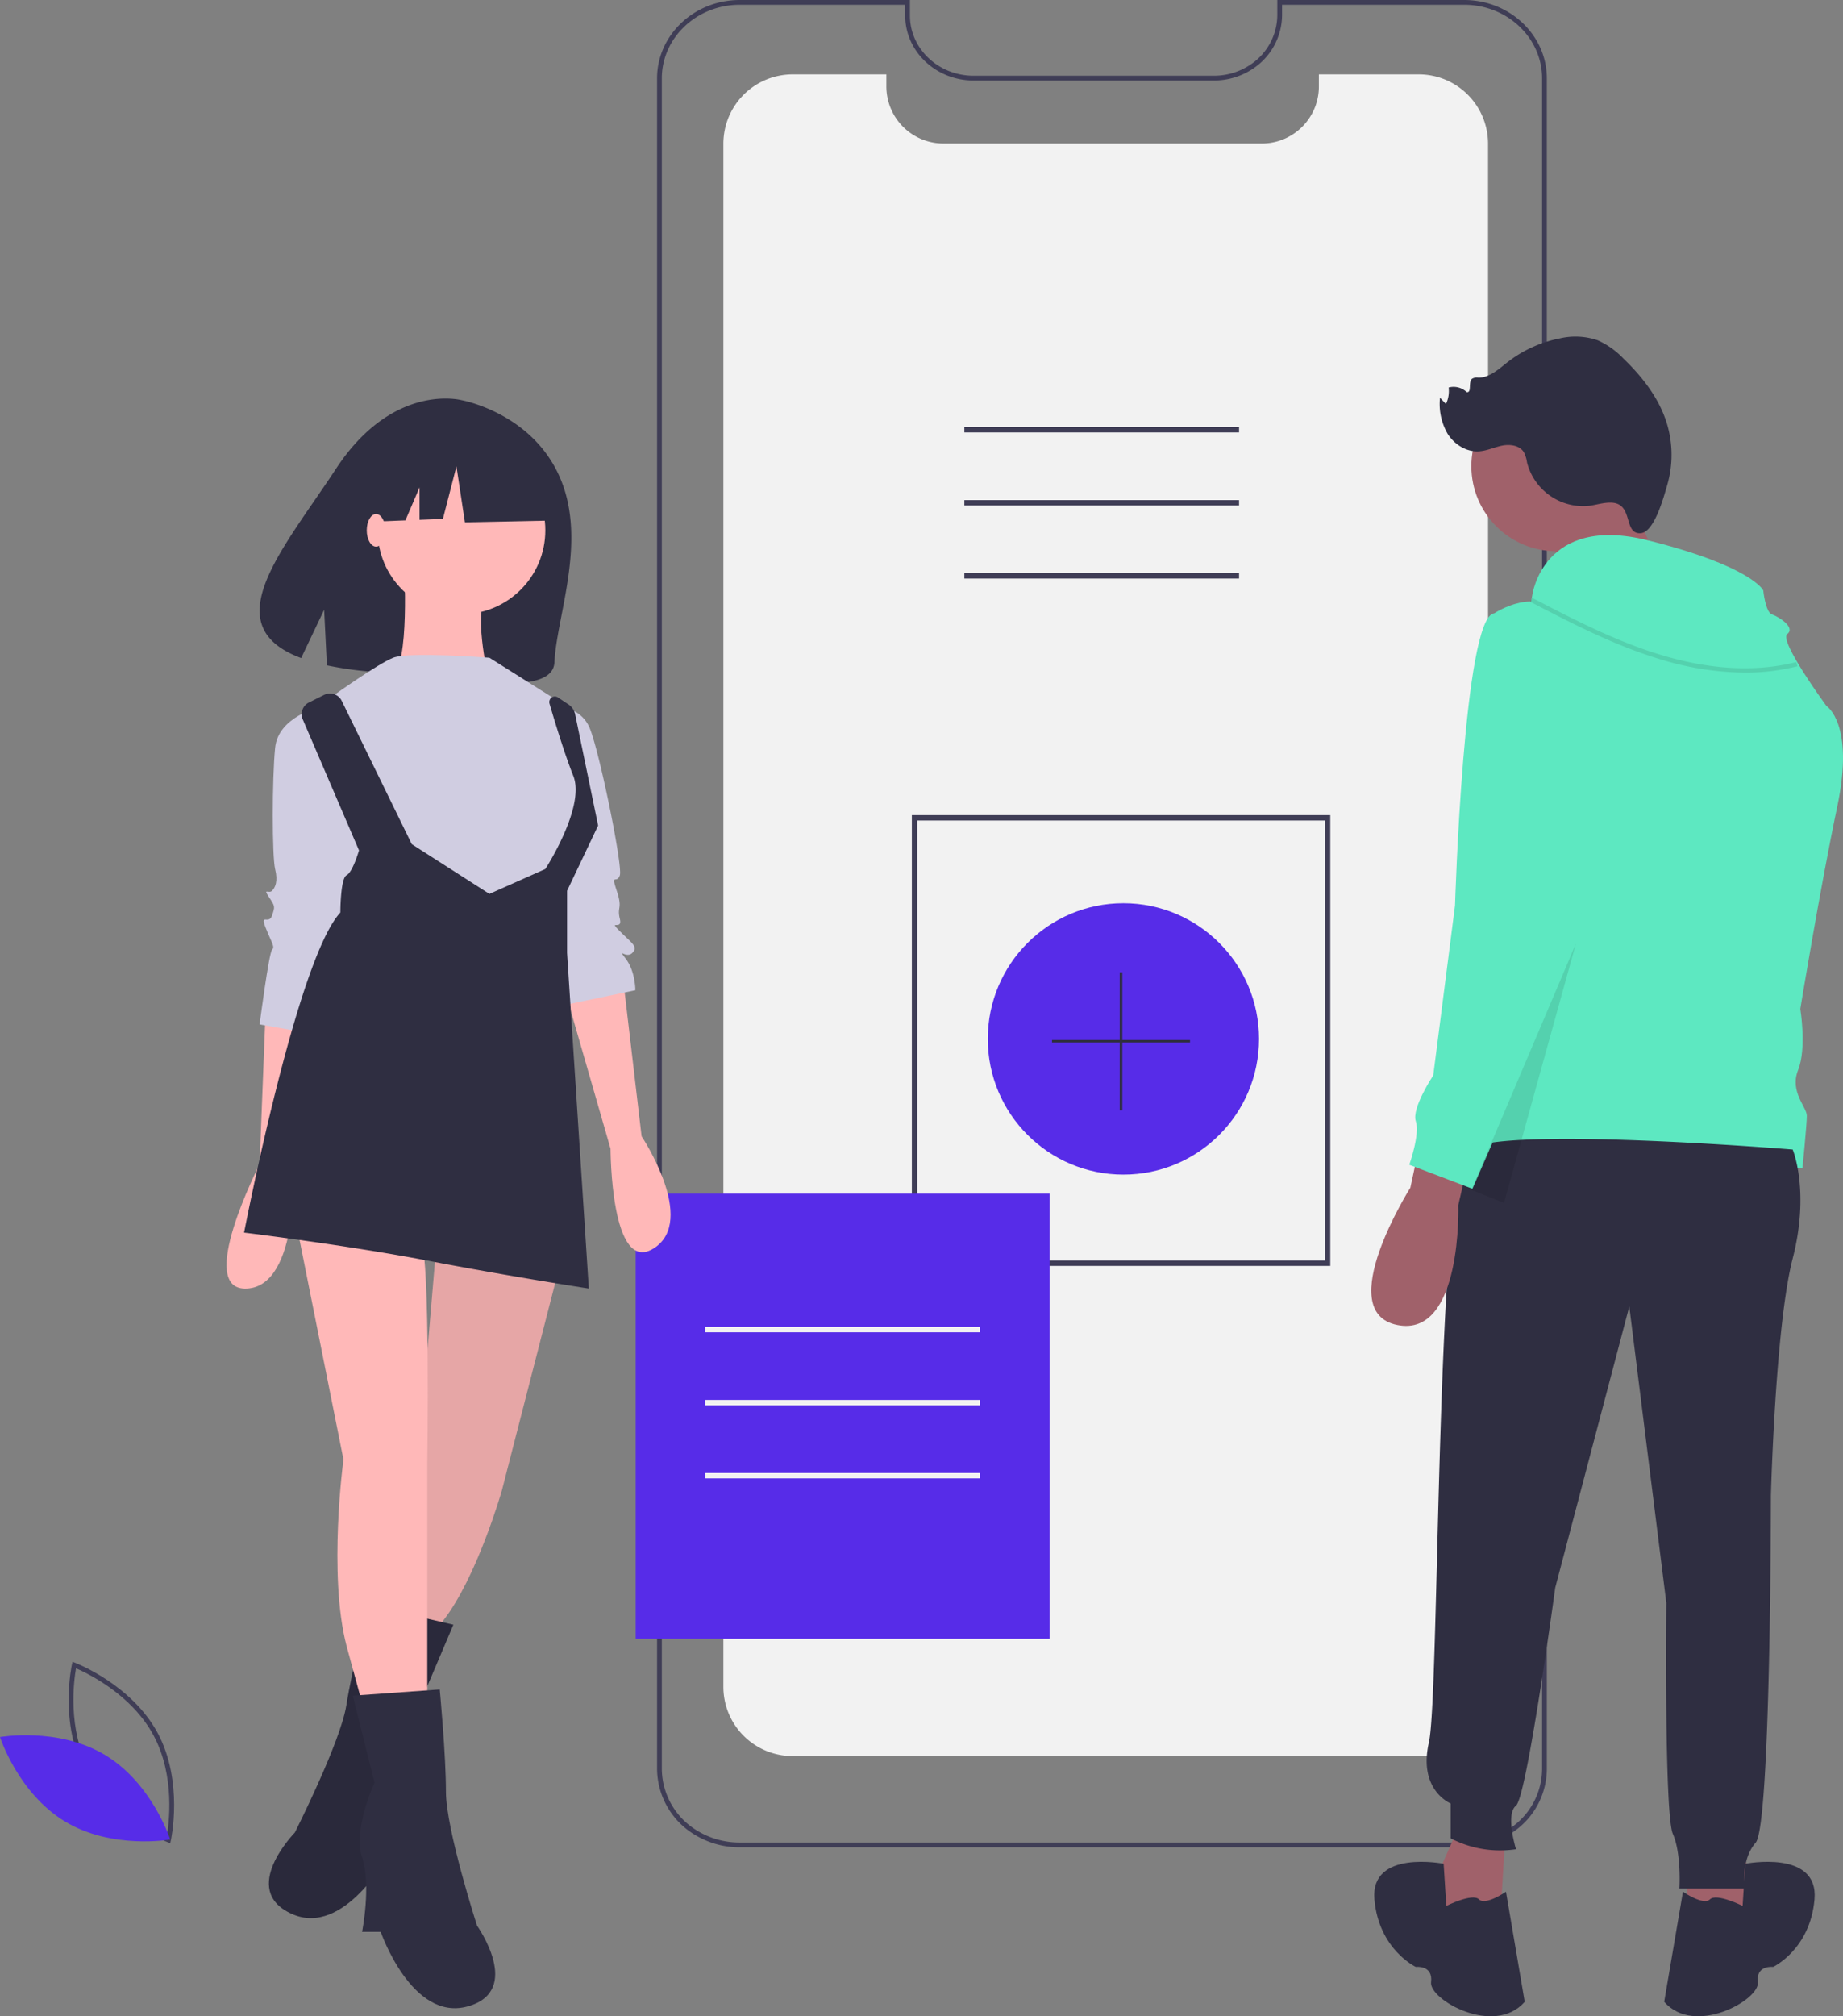
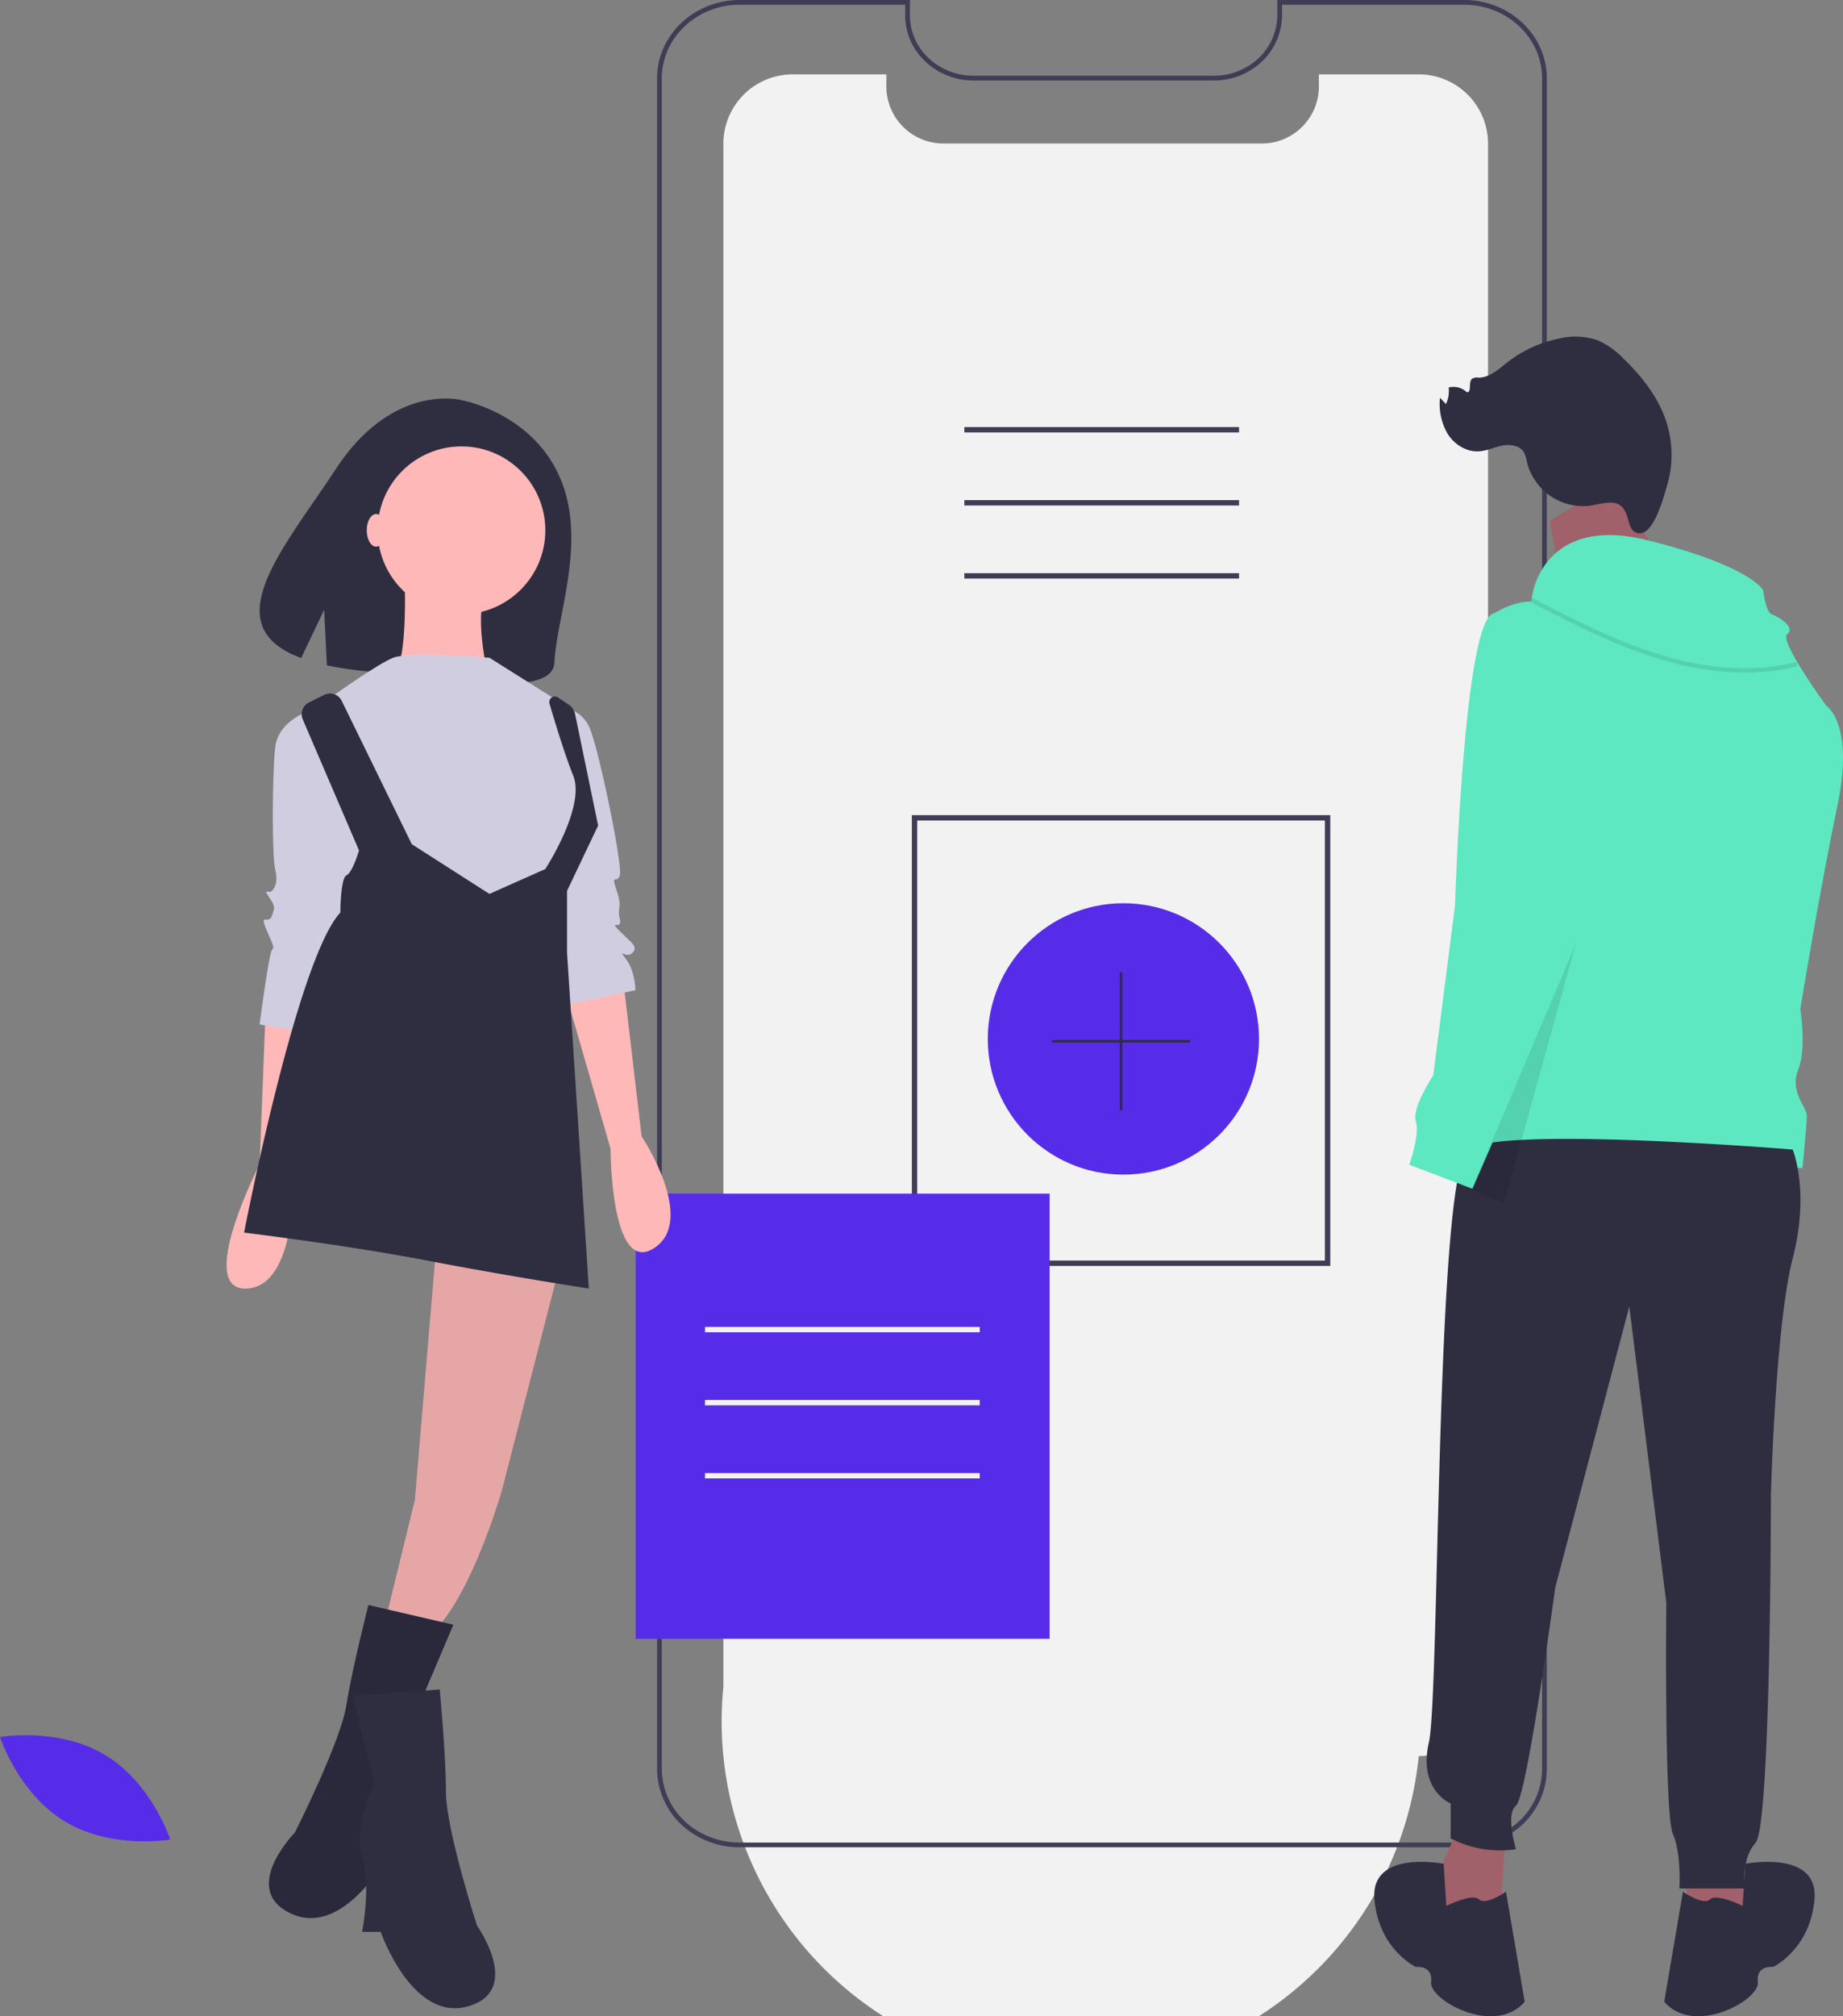
<svg xmlns="http://www.w3.org/2000/svg" width="552.012" height="603.537" viewBox="0 0 552.012 603.537">
  <rect x="0" y="0" width="552.012" height="603.537" fill="#808080" stroke="none" />
  <g id="mobile_collaboration" transform="translate(0)">
-     <path id="Tracé_10480" data-name="Tracé 10480" d="M745.752,78.509V540.4a20.764,20.764,0,0,1-20.757,20.743H537.479A20.721,20.721,0,0,1,516.722,540.4V78.509a20.756,20.756,0,0,1,20.759-20.757h28.06v3.6a17.093,17.093,0,0,0,17.09,17.095H678a16.952,16.952,0,0,0,10.133-3.335,15.889,15.889,0,0,0,1.682-1.411,17.043,17.043,0,0,0,5.273-12.349v-3.6h29.907a20.751,20.751,0,0,1,20.757,20.757Z" transform="translate(-300.058 -35.49)" fill="#f2f2f2" />
+     <path id="Tracé_10480" data-name="Tracé 10480" d="M745.752,78.509V540.4a20.764,20.764,0,0,1-20.757,20.743A20.721,20.721,0,0,1,516.722,540.4V78.509a20.756,20.756,0,0,1,20.759-20.757h28.06v3.6a17.093,17.093,0,0,0,17.09,17.095H678a16.952,16.952,0,0,0,10.133-3.335,15.889,15.889,0,0,0,1.682-1.411,17.043,17.043,0,0,0,5.273-12.349v-3.6h29.907a20.751,20.751,0,0,1,20.757,20.757Z" transform="translate(-300.058 -35.49)" fill="#f2f2f2" />
    <circle id="Ellipse_1319" data-name="Ellipse 1319" cx="40.617" cy="40.617" r="40.617" transform="translate(295.863 270.37)" fill="#572ce8" />
    <path id="Tracé_10481" data-name="Tracé 10481" d="M730.616,579.471H513.586a25.693,25.693,0,0,1-13.809-3.976,23.189,23.189,0,0,1-10.928-19.463V49.966c0-12.933,11.1-23.455,24.737-23.455h51.005v4.655c0,9.935,8.552,18.017,19.065,18.017h71.9a19.587,19.587,0,0,0,11.318-3.525,17.941,17.941,0,0,0,7.747-14.493V26.511h55.992c13.64,0,24.737,10.522,24.737,23.455V556.032a22.912,22.912,0,0,1-8.71,17.847A25.493,25.493,0,0,1,730.616,579.471ZM513.586,27.936c-12.854,0-23.312,9.883-23.312,22.03V556.032a21.769,21.769,0,0,0,10.27,18.262,24.264,24.264,0,0,0,13.042,3.752H730.616a24.063,24.063,0,0,0,15.131-5.275,21.5,21.5,0,0,0,8.181-16.739V49.966c0-12.147-10.458-22.03-23.312-22.03H676.049v3.23A19.366,19.366,0,0,1,667.69,46.83a21,21,0,0,1-12.13,3.779h-71.9c-11.3,0-20.49-8.722-20.49-19.442v-3.23Z" transform="translate(-292.047 -26.511)" fill="#3f3d56" />
    <path id="Tracé_10482" data-name="Tracé 10482" d="M721.269,503.871H595.943V368.936H721.269ZM597.55,502.264H719.662V370.543H597.55Z" transform="translate(-322.828 -124.932)" fill="#3f3d56" />
    <rect id="Rectangle_2396" data-name="Rectangle 2396" width="82.279" height="1.607" transform="translate(288.839 127.835)" fill="#3f3d56" />
    <rect id="Rectangle_2397" data-name="Rectangle 2397" width="82.279" height="1.607" transform="translate(288.839 149.707)" fill="#3f3d56" />
    <rect id="Rectangle_2398" data-name="Rectangle 2398" width="82.279" height="1.607" transform="translate(288.839 171.578)" fill="#3f3d56" />
-     <path id="Tracé_10483" data-name="Tracé 10483" d="M271.955,778.881l-.765-.287c-.168-.063-16.894-6.472-24.729-21s-4-32.027-3.959-32.2l.181-.8.764.287c.168.063,16.894,6.472,24.729,21s4,32.027,3.959,32.2Zm-24.24-21.965c6.624,12.286,19.842,18.583,23.191,20.021.637-3.589,2.634-18.1-3.985-30.378s-19.84-18.58-23.191-20.021C243.094,730.129,241.1,744.642,247.715,756.916Z" transform="translate(-220.961 -227.156)" fill="#3f3d56" />
    <path id="Tracé_10484" data-name="Tracé 10484" d="M244.152,761.357c14.081,8.472,19.5,25.3,19.5,25.3s-17.407,3.092-31.488-5.38-19.5-25.3-19.5-25.3S230.072,752.886,244.152,761.357Z" transform="translate(-212.665 -236.018)" fill="#572ce8" />
    <path id="Tracé_10485" data-name="Tracé 10485" d="M707.75,770.66l1.305,21.531,7.177,7.83,15.007-11.092-9.787-22.184Z" transform="translate(-203.424 -220.38)" fill="#a0616a" />
    <path id="Tracé_10486" data-name="Tracé 10486" d="M935.664,821.811s.29-4.349.8-12.614c0,0,22.039-4.35,20.734,10.657s-12.4,20.227-12.4,20.227-5.22-.653-4.567,4.567-18.922,16.312-28.056,5.872l5.617-32.95s6.128,4.241,8.085,2.284S935.664,821.811,935.664,821.811Z" transform="translate(-413.72 -251.305)" fill="#2f2e41" />
    <path id="Tracé_10487" data-name="Tracé 10487" d="M672.3,201.334l18.269,38.5-32.845,8.964-6.3-35.063Z" transform="translate(-187.234 -57.868)" fill="#a0616a" />
-     <circle id="Ellipse_1320" data-name="Ellipse 1320" cx="25.446" cy="25.446" r="25.446" transform="translate(440.699 114.105)" fill="#a0616a" />
    <path id="Tracé_10488" data-name="Tracé 10488" d="M869.413,217.629c-2.311-.138-4.567.643-6.861.948a17.366,17.366,0,0,1-18.562-12.948,9.935,9.935,0,0,0-.949-3.093c-1.263-2.063-4.141-2.456-6.513-1.982s-4.621,1.585-7.036,1.711c-3.73.2-7.311-2.1-9.3-5.263a17.846,17.846,0,0,1-2.282-10.778L819.7,188.1a9.081,9.081,0,0,0,.81-4.936,5.728,5.728,0,0,1,5.425,1.388c1.577.168.387-2.924,1.558-3.993a2.71,2.71,0,0,1,1.906-.357c3.354.032,6.067-2.533,8.711-4.6a37.015,37.015,0,0,1,15.633-7.131,20.567,20.567,0,0,1,11.407.553,24.366,24.366,0,0,1,7.7,5.464c5.624,5.407,10.6,11.761,12.943,19.2a32.326,32.326,0,0,1,.155,18.745c-.943,3.182-3.784,14.078-7.943,14.332C872.78,227.091,875.917,218.017,869.413,217.629Z" transform="translate(-386.609 -67.16)" fill="#2f2e41" />
    <path id="Tracé_10489" data-name="Tracé 10489" d="M623.177,770.66l-1.3,21.531-7.177,7.83-15.007-11.092,9.787-22.184Z" transform="translate(-172.364 -220.38)" fill="#a0616a" />
    <path id="Tracé_10490" data-name="Tracé 10490" d="M847.47,269.164s3.262-24.141,34.581-16.312,34.581,15.007,34.581,15.007.652,6.525,2.61,7.177,7.177,3.915,4.567,5.872,11.745,21.531,11.745,21.531,8.482,5.22,3.262,30.014-11.092,60.679-11.092,60.679,1.958,11.744-.653,18.269,2.61,11.092,2.61,13.7-1.305,15.659-1.305,15.659-88.736-3.262-101.132,0S847.47,269.164,847.47,269.164Z" transform="translate(-388.501 -91.118)" fill="#5de8c1" />
    <path id="Tracé_10491" data-name="Tracé 10491" d="M921.963,508.119s5.22,12.4,0,32.623-6.525,71.119-6.525,71.119,0,98.522-4.567,103.743-3.262,13.7-3.262,13.7H888.034s.653-10.439-1.957-16.312-1.957-69.162-1.957-69.162L873.027,555.1l-22.184,84.168S842.361,701.9,839.1,704.512s0,13.049,0,13.049a32.135,32.135,0,0,1-19.574-3.262V703.86s-9.787-3.915-6.525-18.269,1.958-170.294,11.744-177.472S921.963,508.119,921.963,508.119Z" transform="translate(-385.024 -164.02)" fill="#2f2e41" />
    <path id="Tracé_10492" data-name="Tracé 10492" d="M811.887,821.811s-.29-4.349-.8-12.614c0,0-22.039-4.35-20.734,10.657s12.4,20.227,12.4,20.227,5.22-.653,4.567,4.567,18.921,16.312,28.056,5.872l-5.617-32.95s-6.128,4.241-8.085,2.284S811.887,821.811,811.887,821.811Z" transform="translate(-378.691 -251.305)" fill="#2f2e41" />
-     <path id="Tracé_10493" data-name="Tracé 10493" d="M802.723,512.611l-1.957,9.135s-23.489,37.191-3.915,41.105,18.269-35.886,18.269-35.886l1.957-8.482Z" transform="translate(-378.335 -166.228)" fill="#a0616a" />
    <path id="Tracé_10494" data-name="Tracé 10494" d="M830.474,282.731s13.7-9.134,20.226,1.957,13.049,36.538,13.049,36.538l-8.482,61.984L823.95,454.982,805.028,447.8s3.262-9.135,1.957-13.049,5.22-13.7,5.22-13.7l6.525-50.892S821.34,283.383,830.474,282.731Z" transform="translate(-382.924 -99.138)" fill="#5de8c1" />
    <path id="Tracé_10495" data-name="Tracé 10495" d="M649.777,396.366,628.246,474.01l-9.787-3.915Z" transform="translate(-177.76 -113.925)" opacity="0.1" />
    <path id="Tracé_10496" data-name="Tracé 10496" d="M920.152,300.047a63.992,63.992,0,0,0,15.749-1.9l-.32-1.265c-12.186,3.084-25.966,2.325-40.955-2.258-13.337-4.077-25.936-10.608-38.12-16.923l-.6,1.158c12.236,6.342,24.888,12.9,38.339,17.013a88.83,88.83,0,0,0,25.907,4.172Z" transform="translate(-397.548 -98.71)" opacity="0.1" />
    <rect id="Rectangle_2399" data-name="Rectangle 2399" width="123.988" height="133.252" transform="translate(190.401 357.304)" fill="#572ce8" />
    <path id="Tracé_10497" data-name="Tracé 10497" d="M411.857,217.848c-8.354-19.711-29.62-23.434-29.62-23.434s-20.476-5.462-37.576,20.552c-15.938,24.248-36.492,46.966-10.426,56.644l6.885-14.46.826,16.642a106.124,106.124,0,0,0,11.475,1.741c28.912,2.937,56.167,7.821,56.671-2.628C410.765,259.016,419.895,236.815,411.857,217.848Z" transform="translate(-244.033 -74.633)" fill="#2f2e41" />
    <path id="Tracé_10498" data-name="Tracé 10498" d="M319.651,449.015l-1.86,47.441s-19.534,38.138-3.721,37.208,13.953-37.208,13.953-37.208l5.581-44.65Z" transform="translate(-240.035 -147.949)" fill="#ffb8b8" />
    <path id="Tracé_10499" data-name="Tracé 10499" d="M467.388,437.267l5.581,47.441s16.744,25.116,3.721,33.488-13.023-29.767-13.023-29.767l-13.953-48.371Z" transform="translate(-280.799 -144.572)" fill="#ffb8b8" />
    <path id="Tracé_10500" data-name="Tracé 10500" d="M425.716,557.529l-16.744,65.115s-7.442,26.046-17.674,39.069l-3.721,7.442-14.883-1.86,10.232-41.859,6.512-77.207Z" transform="translate(-258.661 -176.465)" fill="#ffb8b8" />
    <path id="Tracé_10501" data-name="Tracé 10501" d="M425.716,557.529l-16.744,65.115s-7.442,26.046-17.674,39.069l-3.721,7.442-14.883-1.86,10.232-41.859,6.512-77.207Z" transform="translate(-258.661 -176.465)" opacity="0.1" />
    <path id="Tracé_10502" data-name="Tracé 10502" d="M355.5,700.746l25.439,5.89-10.485,24.716s4.261,14.8.2,22.632-3.473,22.053-3.473,22.053l-5.513-.868s-13.386,25.2-29.2,18,1.006-24.325,1.006-24.325,13.675-27.038,15.412-38.065S355.5,700.746,355.5,700.746Z" transform="translate(-245.152 -220.302)" fill="#2f2e41" />
    <path id="Tracé_10503" data-name="Tracé 10503" d="M355.5,700.746l25.439,5.89-10.485,24.716s4.261,14.8.2,22.632-3.473,22.053-3.473,22.053l-5.513-.868s-13.386,25.2-29.2,18,1.006-24.325,1.006-24.325,13.675-27.038,15.412-38.065S355.5,700.746,355.5,700.746Z" transform="translate(-245.152 -220.302)" opacity="0.1" />
-     <path id="Tracé_10504" data-name="Tracé 10504" d="M337.448,541.7,351.4,611.466s-4.651,34.418.93,55.813l5.581,20.465h18.6V612.4s.93-61.394-1.86-66.045S337.448,541.7,337.448,541.7Z" transform="translate(-248.531 -174.588)" fill="#ffb8b8" />
    <path id="Tracé_10505" data-name="Tracé 10505" d="M386.991,736.207l-26.046,1.86,6.511,26.046s-6.511,13.953-3.721,22.325,0,22.325,0,22.325h5.581s9.3,26.976,26.046,22.325,2.791-24.185,2.791-24.185-9.3-28.837-9.3-40S386.991,736.207,386.991,736.207Z" transform="translate(-255.284 -230.494)" fill="#2f2e41" />
    <circle id="Ellipse_1321" data-name="Ellipse 1321" cx="25.116" cy="25.116" r="25.116" transform="translate(113.103 133.629)" fill="#ffb8b8" />
    <path id="Tracé_10506" data-name="Tracé 10506" d="M380.737,262.994s1.86,31.627-3.721,33.487,28.837,0,28.837,0-4.651-19.534,0-25.116S380.737,262.994,380.737,262.994Z" transform="translate(-259.728 -94.482)" fill="#ffb8b8" />
    <path id="Tracé_10507" data-name="Tracé 10507" d="M399.624,302.475s-24.185-1.86-28.837,0-17.674,11.163-17.674,11.163l6.511,58.6L412.646,383.4l8.372-12.093,8.372-17.674-3.721-22.325-.93-13.023Z" transform="translate(-253.033 -105.592)" fill="#d0cde1" />
    <path id="Tracé_10508" data-name="Tracé 10508" d="M339.457,323.7s-12.093,2.791-13.023,12.093-.93,32.557,0,36.278,0,5.581-.93,6.511-2.791-.93-.93,1.86,1.86,2.791.93,5.581-3.721-.93-1.861,3.721,2.791,5.581,1.861,6.511-3.721,22.325-3.721,22.325l15.814,2.791,15.814-54.882Z" transform="translate(-244.028 -111.929)" fill="#d0cde1" />
    <path id="Tracé_10509" data-name="Tracé 10509" d="M445.781,323.7a9.913,9.913,0,0,1,8.372,5.581c2.791,5.581,10.232,41.859,9.3,44.65s-2.791-.93-.93,4.651,0,4.651.93,8.372-3.721,0,0,3.721,5.581,4.651,3.721,6.511-4.651-1.86-1.86,1.86,2.791,9.3,2.791,9.3L445.781,413,439.27,360.9Z" transform="translate(-277.797 -111.929)" fill="#d0cde1" />
    <path id="Tracé_10510" data-name="Tracé 10510" d="M334.669,320.532l4.57-2.285a3.912,3.912,0,0,1,5.263,1.78l20.985,42.913,23.255,14.883,16.744-7.442s12.093-18.6,8.372-27.906c-2.523-6.307-5.478-16.011-7.12-21.606a1.671,1.671,0,0,1,2.534-1.857l3.171,2.114a4.638,4.638,0,0,1,1.969,2.92l6.888,33.312L412,376.893v18.6l6.512,100.462s-24.185-3.721-48.371-8.372-54.882-8.372-54.882-8.372,15.814-81.859,28.837-95.812c0,0,0-10.232,1.86-11.163s3.721-7.442,3.721-7.442l-16.849-39.226a3.912,3.912,0,0,1,1.844-5.043Z" transform="translate(-242.152 -110.244)" fill="#2f2e41" />
-     <path id="Tracé_10511" data-name="Tracé 10511" d="M205.965,186.429l-21.312-11.163-29.431,4.567-6.089,26.893,15.157-.583,4.235-9.881v9.718l6.994-.269,4.06-15.73,2.537,16.745,24.865-.507Z" transform="translate(-42.864 -50.376)" fill="#2f2e41" />
    <ellipse id="Ellipse_1322" data-name="Ellipse 1322" cx="2.791" cy="4.884" rx="2.791" ry="4.884" transform="translate(109.847 153.861)" fill="#ffb8b8" />
    <path id="Tracé_10512" data-name="Tracé 10512" d="M483.531,428.7H463.256V408.425h-.78V428.7H442.2v.78h20.275v20.274h.78V429.48h20.275Z" transform="translate(-127.099 -117.391)" fill="#2f2e41" />
    <rect id="Rectangle_2400" data-name="Rectangle 2400" width="82.279" height="1.607" transform="translate(211.168 397.189)" fill="#f2f2f2" />
    <rect id="Rectangle_2401" data-name="Rectangle 2401" width="82.279" height="1.607" transform="translate(211.168 419.061)" fill="#f2f2f2" />
    <rect id="Rectangle_2402" data-name="Rectangle 2402" width="82.279" height="1.607" transform="translate(211.168 440.932)" fill="#f2f2f2" />
  </g>
</svg>